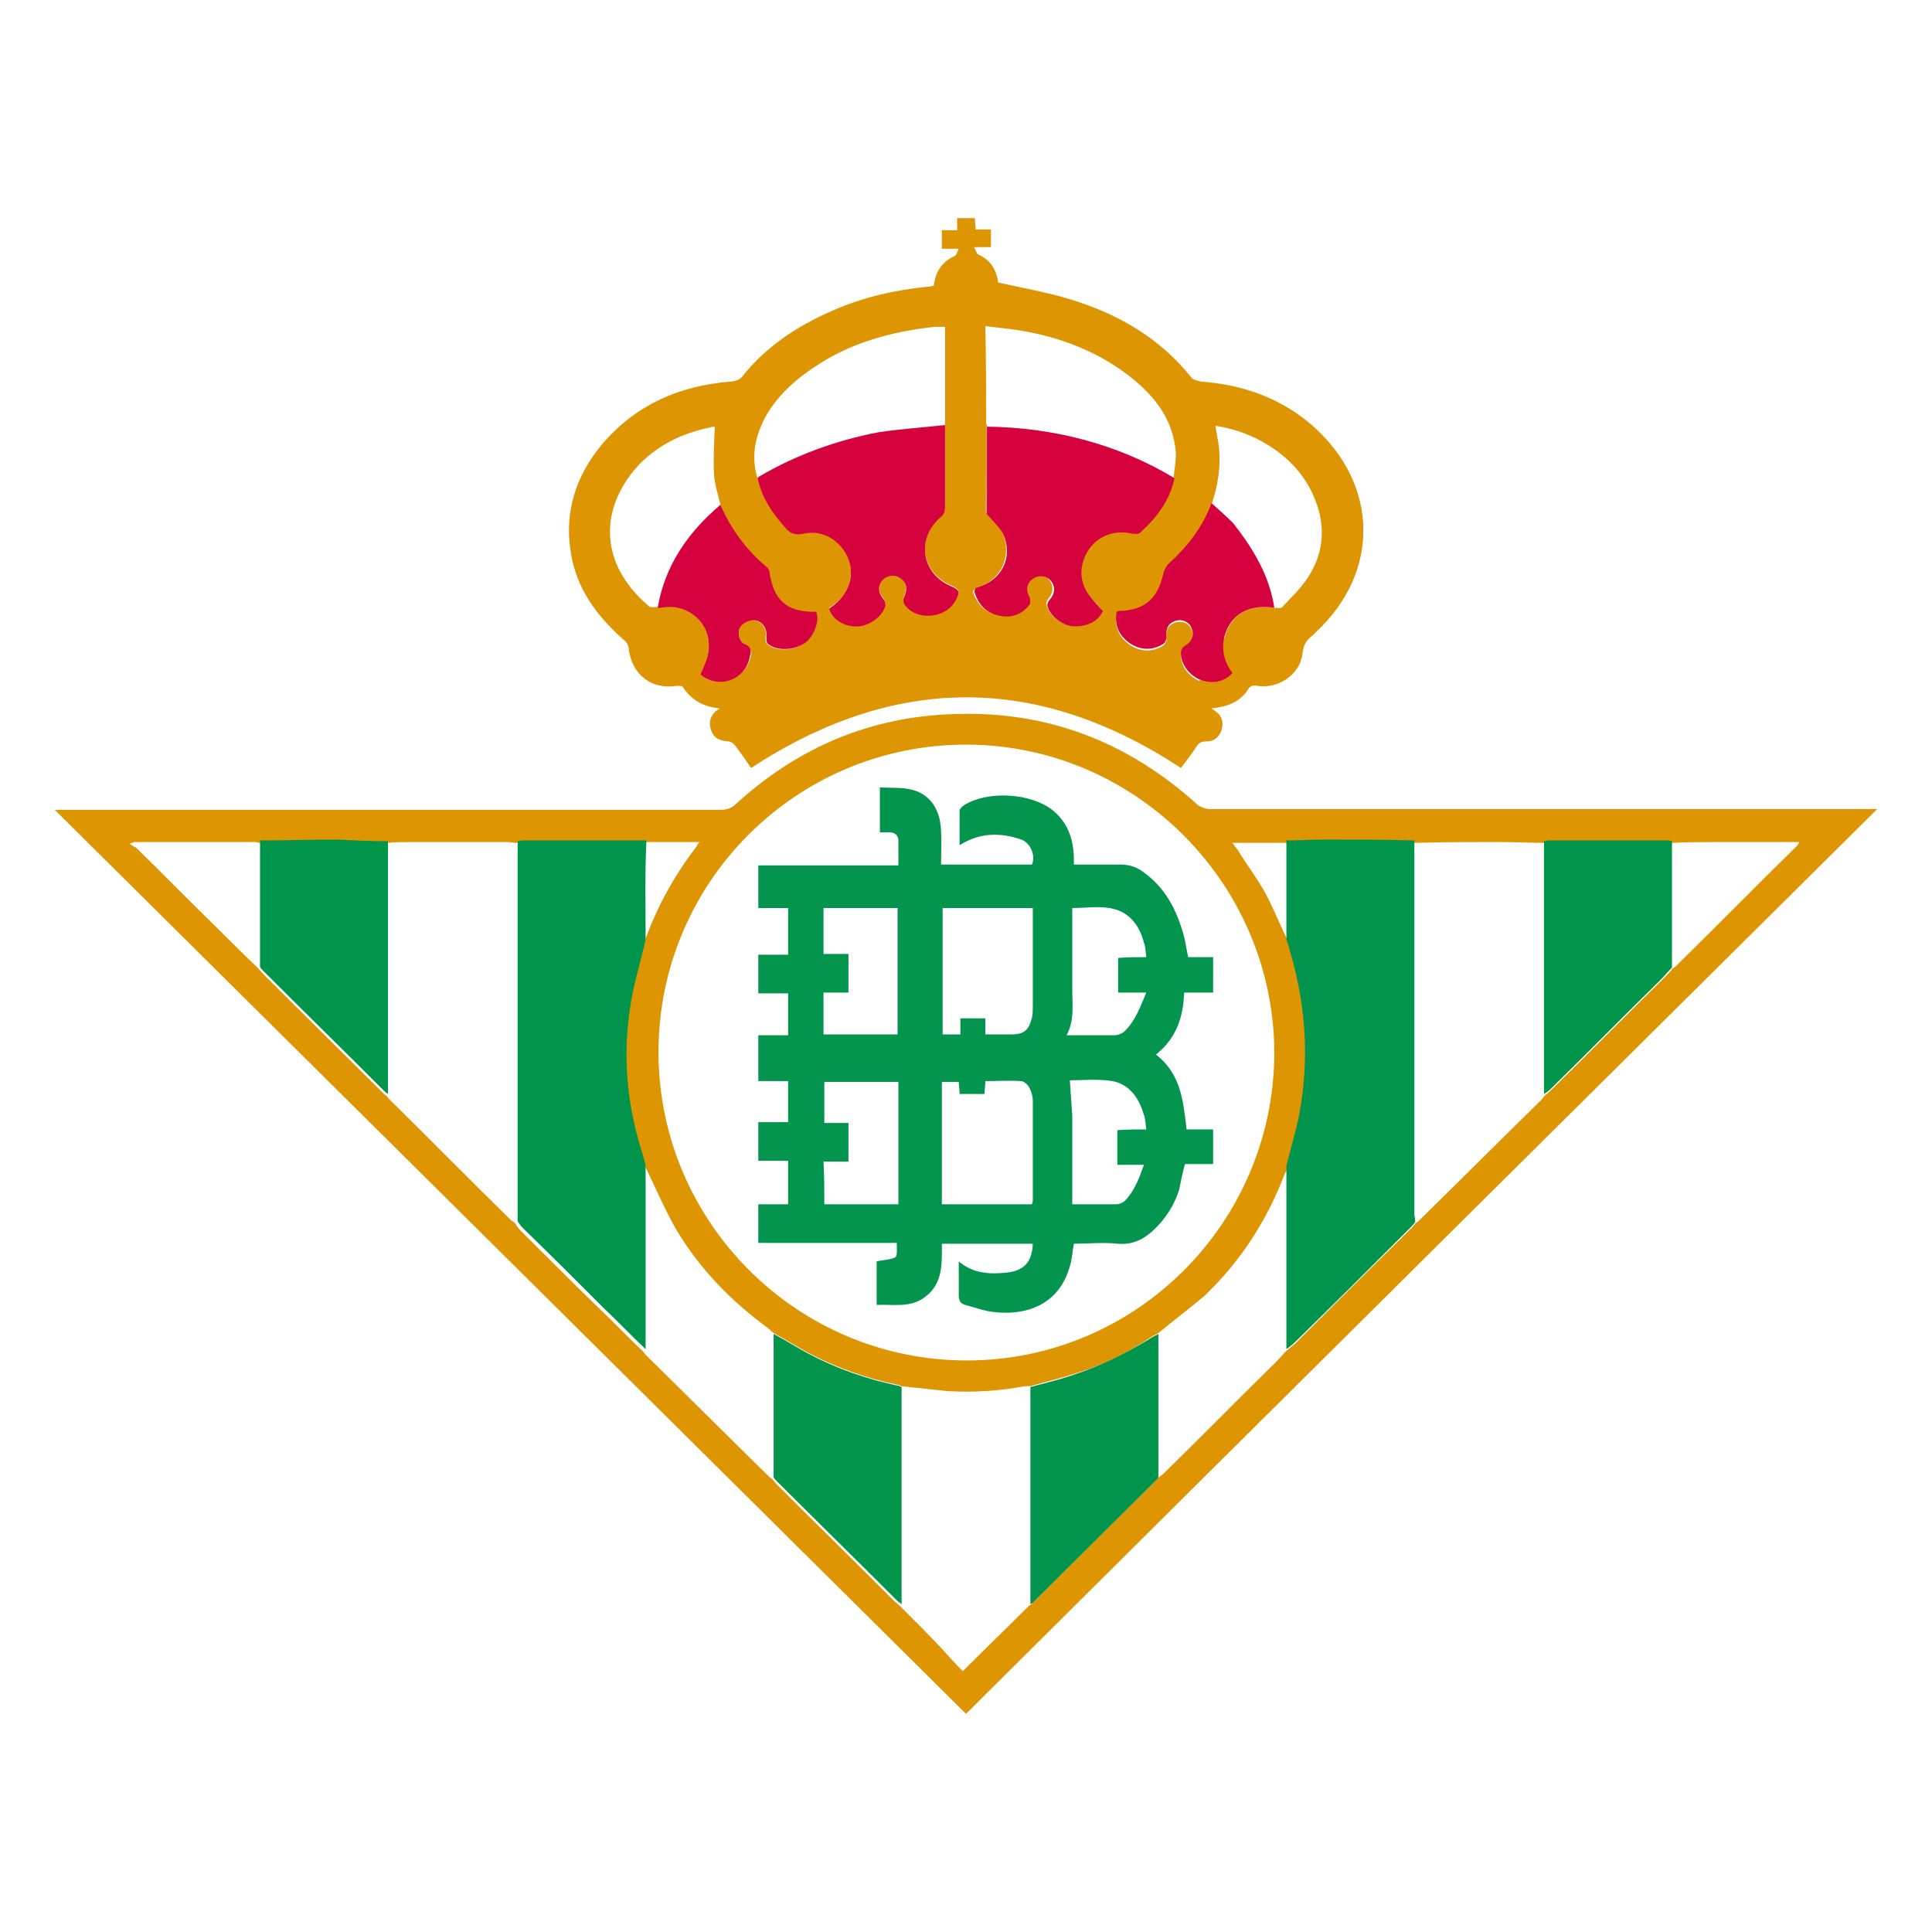
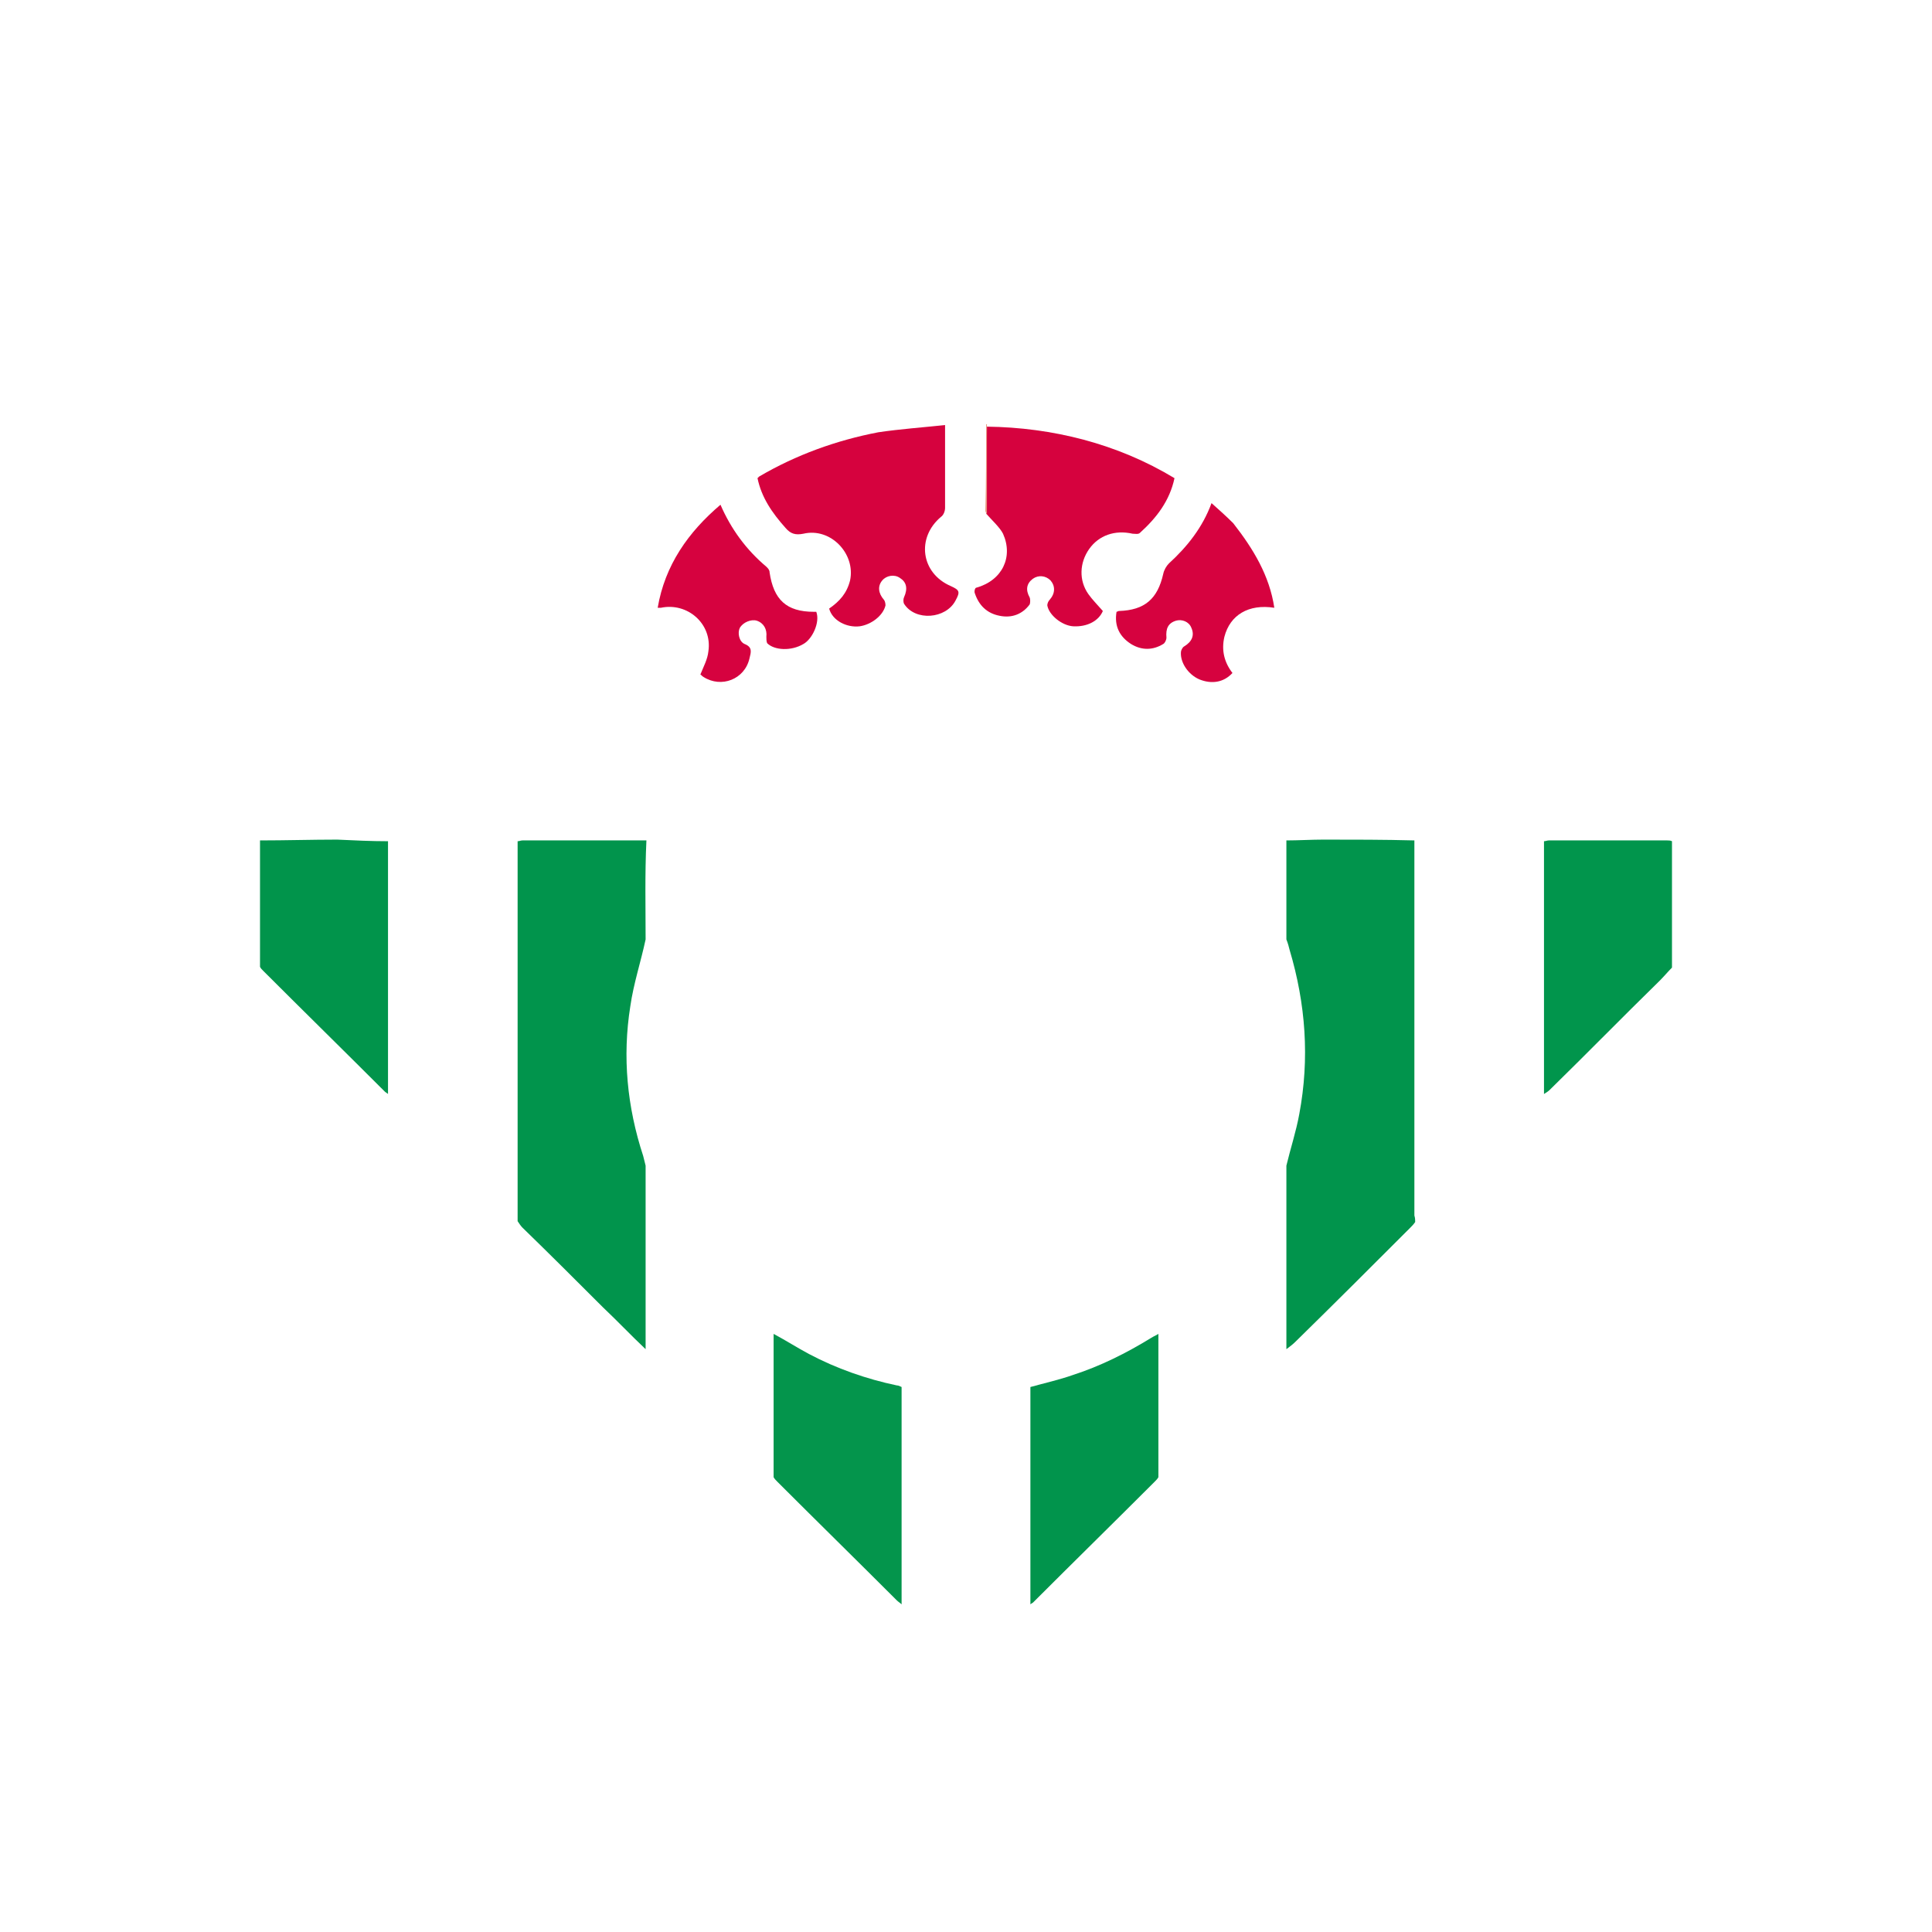
<svg xmlns="http://www.w3.org/2000/svg" version="1.1" id="Layer_1" x="0px" y="0px" viewBox="0 0 24 24" style="enable-background:new 0 0 24 24;" xml:space="preserve">
  <style type="text/css">
	.st0{fill:#DD9502;}
	.st1{fill:#01944C;}
	.st2{fill:#01944B;}
	.st3{fill:#01954C;}
	.st4{fill:#04954C;}
	.st5{fill:#D6023E;}
	.st6{fill:#D6023F;}
	.st7{fill:#E99983;}
	.st8{fill:#03954E;}
</style>
  <g>
-     <path class="st0" d="M23.32,10.05C19.54,13.8,15.77,17.54,12,21.29c-3.77-3.74-7.54-7.48-11.32-11.23c0.06,0,0.1,0,0.13,0   c2.71,0,5.42,0,8.14,0c0.08,0,0.14-0.02,0.2-0.08c0.77-0.7,1.67-1.08,2.71-1.11c1.16-0.04,2.16,0.35,3.02,1.13   c0.04,0.03,0.1,0.05,0.15,0.05c2.72,0,5.44,0,8.16,0C23.23,10.05,23.26,10.05,23.32,10.05z M14.39,16.56   c-0.03,0.02-0.06,0.03-0.09,0.05c-0.3,0.2-0.62,0.36-0.97,0.46c-0.18,0.06-0.36,0.1-0.53,0.15c-0.02,0-0.04,0-0.07,0   c-0.32,0.06-0.64,0.08-0.97,0.06c-0.19-0.02-0.37-0.04-0.56-0.06c-0.02-0.01-0.04-0.02-0.06-0.02c-0.38-0.08-0.75-0.21-1.09-0.39   c-0.15-0.08-0.29-0.17-0.44-0.25c-0.03-0.02-0.05-0.05-0.08-0.07c-0.45-0.33-0.83-0.72-1.12-1.2c-0.15-0.26-0.27-0.54-0.4-0.81   c0-0.03-0.01-0.07-0.03-0.11c-0.19-0.61-0.26-1.23-0.16-1.86c0.04-0.28,0.13-0.56,0.19-0.83c0.01-0.01,0.01-0.01,0.01-0.02   c0.15-0.41,0.36-0.79,0.63-1.14c0.01-0.02,0.02-0.04,0.04-0.06c-0.23,0-0.46,0-0.68,0c-0.01,0-0.02,0-0.04,0c-0.5,0-1,0-1.5,0   c-0.02,0-0.04,0.01-0.06,0.01c-0.04,0-0.07-0.01-0.11-0.01c-0.39,0-0.78,0-1.17,0c-0.11,0-0.21,0-0.32,0.01   c-0.21,0-0.42-0.01-0.63-0.01c-0.32,0-0.64,0-0.96,0.01c-0.02,0-0.03-0.01-0.05-0.01c-0.5,0-1,0-1.5,0c-0.01,0-0.02,0.01-0.06,0.02   c0.04,0.03,0.06,0.04,0.08,0.05c0.35,0.34,0.69,0.69,1.04,1.03c0.16,0.16,0.32,0.32,0.48,0.47c0.01,0.02,0.03,0.03,0.04,0.05   c0.5,0.5,1.01,1,1.51,1.5c0.01,0.01,0.02,0.02,0.04,0.03c0.01,0.01,0.02,0.03,0.03,0.04c0.51,0.5,1.01,1.01,1.52,1.51   c0.01,0.01,0.04,0.02,0.05,0.04c0.02,0.03,0.04,0.06,0.06,0.08c0.33,0.33,0.66,0.66,1,0.99c0.18,0.17,0.35,0.35,0.53,0.52   C8,16.8,8.01,16.82,8.02,16.83c0.51,0.5,1.02,1.01,1.53,1.51c0.01,0.01,0.02,0.02,0.04,0.03c0.02,0.02,0.03,0.04,0.05,0.06   c0.49,0.49,0.99,0.98,1.48,1.47c0.02,0.02,0.04,0.03,0.06,0.05c0.17,0.17,0.34,0.34,0.51,0.52c0.09,0.1,0.18,0.2,0.27,0.29   c0.28-0.28,0.55-0.54,0.82-0.81c0.01-0.01,0.03-0.02,0.04-0.03c0.5-0.5,1.01-1,1.51-1.5c0.02-0.02,0.03-0.04,0.05-0.06   c0.03-0.02,0.06-0.04,0.08-0.06c0.47-0.46,0.93-0.93,1.4-1.39c0.04-0.04,0.08-0.09,0.12-0.13c0.04-0.03,0.07-0.06,0.11-0.09   c0.47-0.47,0.94-0.94,1.42-1.41c0.02-0.02,0.05-0.05,0.07-0.08c0.01-0.01,0.03-0.02,0.04-0.03c0.51-0.5,1.01-1,1.52-1.5   c0.02-0.02,0.03-0.04,0.05-0.06c0.02-0.02,0.05-0.04,0.07-0.06c0.46-0.45,0.91-0.91,1.37-1.36c0.05-0.05,0.1-0.1,0.15-0.16   c0.01-0.01,0.02-0.01,0.03-0.02c0.51-0.5,1.01-1.01,1.52-1.51c0.01-0.01,0.01-0.02,0.02-0.04c-0.31,0-0.61,0-0.91,0   c-0.22,0-0.45,0-0.67,0.01c-0.02,0-0.04-0.01-0.06-0.01c-0.49,0-0.98,0-1.47,0c-0.02,0-0.04,0.01-0.06,0.01   c-0.18,0-0.37-0.01-0.55-0.01c-0.35,0-0.7,0-1.04,0.01c-0.38,0-0.75,0-1.13-0.01c-0.15,0-0.31,0-0.46,0.01c-0.22,0-0.45,0-0.69,0   c0.02,0.03,0.04,0.06,0.06,0.08c0.11,0.18,0.24,0.35,0.34,0.53c0.11,0.2,0.19,0.41,0.29,0.61c0.01,0.04,0.02,0.08,0.04,0.13   c0.21,0.67,0.26,1.35,0.12,2.04c-0.04,0.21-0.1,0.43-0.16,0.64c-0.01,0.03-0.03,0.06-0.04,0.08c-0.22,0.58-0.55,1.09-1,1.52   C14.77,16.26,14.57,16.41,14.39,16.56z M12,9.25c-2.11,0-3.82,1.71-3.82,3.82s1.72,3.83,3.83,3.83s3.82-1.72,3.82-3.83   C15.82,10.97,14.1,9.25,12,9.25z" />
-     <path class="st0" d="M11.6,3.55c0.02-0.17,0.1-0.3,0.26-0.37c0.02-0.01,0.03-0.05,0.05-0.09c-0.08,0-0.14,0-0.21,0   c0-0.08,0-0.15,0-0.23c0.06,0,0.12,0,0.19,0c0-0.05,0-0.1,0-0.15c0.08,0,0.15,0,0.22,0c0,0.05,0.01,0.09,0.01,0.14   c0.06,0,0.12,0,0.19,0c0,0.08,0,0.14,0,0.22c-0.06,0-0.12,0-0.21,0c0.03,0.05,0.03,0.08,0.05,0.09c0.16,0.07,0.23,0.2,0.25,0.35   c0.31,0.07,0.61,0.12,0.9,0.21c0.59,0.18,1.11,0.48,1.5,0.97c0.02,0.03,0.08,0.04,0.12,0.05c0.53,0.04,1.01,0.21,1.41,0.57   c0.8,0.73,0.81,1.8,0.02,2.54c-0.01,0.01-0.03,0.03-0.04,0.04c-0.08,0.06-0.12,0.12-0.13,0.23c-0.03,0.26-0.3,0.44-0.56,0.4   c-0.06-0.01-0.09,0-0.12,0.05c-0.1,0.15-0.25,0.21-0.45,0.23c0.04,0.03,0.07,0.05,0.09,0.07C15.19,8.93,15.2,9,15.17,9.08   s-0.09,0.13-0.18,0.13c-0.07,0-0.1,0.02-0.13,0.07c-0.06,0.09-0.13,0.18-0.19,0.26c-1.78-1.17-3.55-1.17-5.34,0   C9.27,9.45,9.2,9.35,9.13,9.26C9.11,9.23,9.07,9.21,9.05,9.21C8.92,9.2,8.86,9.16,8.83,9.06c-0.03-0.1,0-0.18,0.08-0.24   c0.01,0,0.01-0.01,0.03-0.02c-0.2-0.02-0.35-0.1-0.46-0.27C8.47,8.52,8.44,8.52,8.41,8.52c-0.32,0.05-0.56-0.14-0.6-0.46   c0-0.04-0.03-0.09-0.06-0.11c-0.34-0.3-0.59-0.64-0.66-1.09c-0.08-0.5,0.06-0.94,0.38-1.33c0.42-0.5,0.97-0.74,1.61-0.79   c0.04,0,0.1-0.02,0.13-0.05c0.3-0.38,0.69-0.64,1.13-0.83c0.38-0.17,0.79-0.26,1.2-0.3C11.56,3.56,11.58,3.55,11.6,3.55z    M8.95,6.27C8.92,6.15,8.88,6.02,8.87,5.9c-0.01-0.2,0-0.4,0.01-0.6c-0.01,0-0.03,0-0.06,0.01C8.48,5.38,8.19,5.52,7.95,5.76   c-0.47,0.49-0.56,1.2,0.11,1.77c0.02,0.02,0.07,0.01,0.11,0.01c0.01,0,0.03,0,0.04,0C8.54,7.48,8.85,7.75,8.8,8.09   c-0.01,0.1-0.06,0.19-0.1,0.29c0.01,0,0.02,0.02,0.04,0.03c0.22,0.14,0.51,0.02,0.58-0.23C9.34,8.11,9.35,8.05,9.25,8   C9.18,7.97,9.16,7.86,9.19,7.8c0.04-0.07,0.13-0.11,0.2-0.09c0.09,0.03,0.14,0.11,0.12,0.2c0,0.03,0,0.07,0.01,0.08   c0.09,0.1,0.3,0.1,0.44,0.02c0.11-0.06,0.21-0.26,0.16-0.4c-0.01,0-0.02,0-0.03,0C9.77,7.6,9.61,7.45,9.56,7.12   c0-0.02-0.02-0.05-0.04-0.07C9.27,6.83,9.08,6.58,8.95,6.27z M15.21,7.93c0.07-0.29,0.3-0.43,0.62-0.38c0.04,0,0.09,0.01,0.1-0.01   c0.11-0.12,0.23-0.23,0.32-0.37c0.2-0.31,0.22-0.64,0.08-0.98c-0.13-0.32-0.37-0.55-0.66-0.71c-0.17-0.09-0.36-0.16-0.57-0.19   c0.01,0.09,0.03,0.17,0.04,0.25c0.03,0.25-0.01,0.49-0.09,0.73c-0.11,0.29-0.3,0.53-0.53,0.75c-0.03,0.03-0.06,0.08-0.07,0.13   c-0.07,0.31-0.23,0.45-0.55,0.46c-0.01,0-0.02,0.01-0.03,0.01c-0.03,0.18,0.04,0.31,0.18,0.4c0.13,0.08,0.27,0.08,0.4,0   C14.47,8,14.5,7.96,14.49,7.94c-0.01-0.11,0.02-0.18,0.12-0.21c0.08-0.02,0.16,0.01,0.19,0.09c0.04,0.09,0.01,0.16-0.09,0.23   c-0.02,0.01-0.04,0.04-0.04,0.07c-0.01,0.14,0.09,0.28,0.23,0.34 M12.25,5.27c0,0.36,0,0.72,0,1.08c0,0.02,0.01,0.03,0.02,0.05   c0.06,0.07,0.14,0.13,0.18,0.21c0.13,0.29-0.01,0.6-0.32,0.69c-0.02,0.01-0.05,0.05-0.04,0.06c0.05,0.15,0.15,0.25,0.31,0.28   c0.15,0.02,0.27-0.03,0.37-0.14c0.02-0.02,0.02-0.06,0-0.09c-0.05-0.1-0.03-0.18,0.04-0.23s0.16-0.04,0.22,0.02   c0.06,0.07,0.06,0.16-0.01,0.24C13.01,7.46,12.99,7.49,13,7.51c0.02,0.13,0.18,0.25,0.32,0.26c0.18,0.01,0.32-0.07,0.37-0.19   c-0.06-0.08-0.13-0.14-0.18-0.21c-0.11-0.16-0.1-0.39,0.01-0.56c0.12-0.17,0.32-0.24,0.54-0.19c0.03,0.01,0.08,0.01,0.09-0.01   c0.21-0.19,0.37-0.4,0.43-0.68c0.01-0.12,0.04-0.25,0.02-0.37c-0.05-0.38-0.27-0.65-0.56-0.88c-0.41-0.32-0.89-0.5-1.4-0.58   c-0.13-0.02-0.26-0.03-0.4-0.05C12.25,4.48,12.25,4.88,12.25,5.27z M9.41,5.94C9.46,6.18,9.6,6.37,9.76,6.55   c0.06,0.07,0.12,0.09,0.22,0.07c0.33-0.08,0.65,0.25,0.58,0.58c-0.03,0.16-0.13,0.27-0.26,0.35c0.05,0.15,0.23,0.23,0.38,0.22   c0.14-0.01,0.29-0.13,0.32-0.26c0-0.02-0.01-0.05-0.02-0.07c-0.07-0.08-0.08-0.17-0.02-0.24c0.05-0.06,0.15-0.08,0.22-0.03   c0.08,0.05,0.09,0.13,0.05,0.24c-0.01,0.02-0.01,0.06,0,0.08c0.15,0.22,0.52,0.2,0.64-0.04c0.06-0.11,0.05-0.13-0.06-0.18   c-0.37-0.16-0.43-0.6-0.12-0.86c0.03-0.02,0.05-0.07,0.05-0.11c0-0.34,0-0.69,0-1.03c0-0.4,0-0.81,0-1.21c-0.05,0-0.09,0-0.13,0   c-0.46,0.05-0.9,0.16-1.3,0.38C10,4.62,9.72,4.83,9.53,5.14C9.39,5.39,9.32,5.65,9.41,5.94z" />
    <path class="st1" d="M17.58,15.18c-0.02,0.03-0.04,0.05-0.07,0.08c-0.47,0.47-0.94,0.94-1.42,1.41c-0.03,0.03-0.07,0.06-0.11,0.09   c0-0.04,0-0.09,0-0.13c0-0.72,0-1.43,0-2.15c0.05-0.21,0.12-0.42,0.16-0.64c0.13-0.69,0.08-1.37-0.12-2.04   c-0.01-0.04-0.02-0.08-0.04-0.13c0-0.41,0-0.82,0-1.23c0.15,0,0.31-0.01,0.46-0.01c0.38,0,0.75,0,1.13,0.01c0,1.55,0,3.11,0,4.66   C17.58,15.13,17.58,15.16,17.58,15.18z" />
    <path class="st1" d="M8.02,11.67c-0.06,0.28-0.15,0.55-0.19,0.83c-0.1,0.63-0.04,1.25,0.16,1.86C8,14.4,8.01,14.44,8.02,14.48   c0,0.04,0,0.09,0,0.13c0,0.72,0,1.43,0,2.15c-0.18-0.17-0.35-0.35-0.53-0.52c-0.33-0.33-0.66-0.66-1-0.99   c-0.02-0.02-0.04-0.05-0.06-0.08c0-1.57,0-3.15,0-4.72c0.02,0,0.04-0.01,0.06-0.01c0.5,0,1,0,1.5,0c0.01,0,0.02,0,0.04,0   C8.01,10.86,8.02,11.27,8.02,11.67z" />
    <path class="st2" d="M4.82,10.45c0,1.01,0,2.02,0,3.03c0,0.04,0,0.08,0,0.11c-0.01-0.01-0.03-0.02-0.04-0.03   c-0.5-0.5-1.01-1-1.51-1.5c-0.02-0.02-0.03-0.03-0.04-0.05c0-0.52,0-1.05,0-1.57c0.32,0,0.64-0.01,0.96-0.01   C4.4,10.44,4.61,10.45,4.82,10.45z" />
    <path class="st3" d="M19.18,13.59c0-0.51,0-1.02,0-1.54c0-0.53,0-1.07,0-1.6c0.02,0,0.04-0.01,0.06-0.01c0.49,0,0.98,0,1.47,0   c0.02,0,0.04,0,0.06,0.01c0,0.52,0,1.04,0,1.57c-0.05,0.05-0.1,0.11-0.15,0.16c-0.46,0.45-0.91,0.91-1.37,1.36   C19.23,13.56,19.21,13.57,19.18,13.59z" />
    <path class="st4" d="M11.2,17.23c0,0.9,0,1.8,0,2.7c-0.02-0.02-0.04-0.03-0.06-0.05c-0.49-0.49-0.99-0.98-1.48-1.47   c-0.02-0.02-0.04-0.04-0.05-0.06c0-0.04,0-0.08,0-0.12c0-0.55,0-1.11,0-1.66c0.15,0.08,0.29,0.17,0.44,0.25   c0.34,0.18,0.71,0.31,1.09,0.39C11.16,17.21,11.18,17.22,11.2,17.23z" />
    <path class="st1" d="M12.8,19.93c0-0.69,0-1.38,0-2.07c0-0.21,0-0.42,0-0.63c0.18-0.05,0.36-0.09,0.53-0.15   c0.34-0.11,0.66-0.27,0.97-0.46c0.03-0.02,0.06-0.03,0.09-0.05c0,0.04,0,0.08,0,0.12c0,0.55,0,1.11,0,1.66   c-0.01,0.02-0.03,0.04-0.05,0.06c-0.5,0.5-1.01,1-1.51,1.5C12.83,19.91,12.81,19.92,12.8,19.93z" />
    <path class="st5" d="M14.59,5.94c-0.06,0.28-0.22,0.49-0.43,0.68c-0.02,0.02-0.06,0.01-0.09,0.01c-0.22-0.05-0.42,0.02-0.54,0.19   s-0.13,0.39-0.01,0.56c0.05,0.07,0.11,0.13,0.18,0.21c-0.05,0.12-0.19,0.2-0.37,0.19c-0.14-0.01-0.3-0.14-0.32-0.26   c0-0.02,0.01-0.05,0.03-0.07c0.07-0.08,0.07-0.17,0.01-0.24c-0.06-0.06-0.15-0.07-0.22-0.02c-0.08,0.06-0.09,0.14-0.04,0.23   c0.01,0.02,0.01,0.07,0,0.09c-0.09,0.12-0.22,0.17-0.37,0.14c-0.16-0.03-0.26-0.13-0.31-0.28c-0.01-0.02,0-0.07,0.02-0.07   c0.32-0.09,0.46-0.38,0.33-0.67c-0.04-0.08-0.15-0.18-0.21-0.25c0-0.37,0.01-0.7,0.01-1.08C13.07,5.31,13.88,5.51,14.59,5.94z" />
    <path class="st5" d="M11.74,5.28c0,0.34,0,0.69,0,1.03c0,0.04-0.02,0.09-0.05,0.11c-0.31,0.26-0.25,0.7,0.12,0.86   c0.11,0.05,0.12,0.07,0.06,0.18c-0.12,0.23-0.5,0.26-0.64,0.04c-0.01-0.02-0.01-0.06,0-0.08c0.05-0.11,0.03-0.19-0.05-0.24   c-0.07-0.05-0.17-0.03-0.22,0.03c-0.06,0.07-0.05,0.16,0.02,0.24C10.99,7.46,11,7.49,11,7.52c-0.03,0.13-0.18,0.24-0.32,0.26   c-0.16,0.02-0.34-0.07-0.38-0.22c0.13-0.09,0.22-0.19,0.26-0.35c0.07-0.33-0.24-0.66-0.58-0.58c-0.1,0.02-0.16,0-0.22-0.07   c-0.17-0.19-0.3-0.38-0.35-0.62c0.01-0.01,0.01-0.01,0.02-0.02c0.46-0.27,0.96-0.45,1.48-0.55C11.18,5.33,11.46,5.31,11.74,5.28z" />
    <path class="st6" d="M15.83,7.55c-0.32-0.05-0.55,0.09-0.62,0.36c-0.04,0.17,0,0.32,0.1,0.45C15.2,8.48,15.05,8.5,14.9,8.44   c-0.14-0.06-0.24-0.21-0.23-0.34c0-0.02,0.02-0.06,0.04-0.07c0.1-0.06,0.13-0.14,0.09-0.23c-0.03-0.08-0.12-0.11-0.19-0.09   c-0.1,0.03-0.13,0.1-0.12,0.21c0,0.03-0.02,0.07-0.04,0.08c-0.13,0.08-0.27,0.08-0.4,0c-0.14-0.09-0.21-0.22-0.18-0.4   c0.01,0,0.02-0.01,0.03-0.01c0.32-0.01,0.48-0.15,0.55-0.46c0.01-0.05,0.04-0.1,0.07-0.13c0.23-0.21,0.42-0.45,0.53-0.75   c0.09,0.08,0.18,0.16,0.27,0.25C15.57,6.82,15.77,7.15,15.83,7.55z" />
    <path class="st6" d="M8.95,6.27c0.13,0.3,0.32,0.56,0.57,0.77c0.02,0.02,0.04,0.04,0.04,0.07C9.61,7.45,9.77,7.6,10.11,7.6   c0.01,0,0.02,0,0.03,0c0.05,0.13-0.05,0.34-0.16,0.4C9.83,8.09,9.62,8.08,9.53,7.99C9.52,7.97,9.52,7.93,9.52,7.91   c0.01-0.09-0.03-0.17-0.12-0.2C9.33,7.69,9.23,7.73,9.19,7.8C9.16,7.86,9.18,7.97,9.25,8c0.1,0.04,0.08,0.1,0.06,0.18   C9.25,8.44,8.96,8.55,8.74,8.41C8.72,8.4,8.71,8.38,8.7,8.38c0.04-0.1,0.09-0.19,0.1-0.29c0.05-0.34-0.26-0.61-0.59-0.54   c-0.01,0-0.03,0-0.04,0C8.26,7.02,8.55,6.61,8.95,6.27z" />
    <path class="st7" d="M12.25,5.27c0.01,0,0.01,0,0.01,0c0,0.37,0,0.74,0,1.12c-0.01-0.02-0.02-0.03-0.02-0.05   C12.25,5.99,12.25,5.63,12.25,5.27z" />
-     <path class="st8" d="M10.93,9.78c0.12,0.01,0.24,0,0.35,0.02c0.25,0.04,0.4,0.23,0.41,0.52c0.01,0.14,0,0.28,0,0.42   c0.39,0,0.76,0,1.13,0c0.05-0.13-0.03-0.27-0.13-0.31c-0.26-0.09-0.52-0.09-0.77,0.07c0-0.14,0-0.28,0-0.43   c0-0.02,0.03-0.05,0.06-0.07c0.29-0.18,0.82-0.15,1.09,0.06c0.19,0.15,0.26,0.35,0.27,0.58c0,0.03,0,0.06,0,0.1   c0.2,0,0.39,0,0.58,0c0.09,0,0.17,0.02,0.25,0.07c0.3,0.2,0.45,0.49,0.54,0.83c0.02,0.08,0.03,0.16,0.05,0.25c0.1,0,0.21,0,0.31,0   c0,0.15,0,0.29,0,0.44c-0.12,0-0.24,0-0.36,0c-0.01,0.31-0.1,0.57-0.35,0.77c0.31,0.24,0.34,0.58,0.38,0.93c0.11,0,0.22,0,0.33,0   c0,0.15,0,0.29,0,0.43c-0.12,0-0.23,0-0.35,0c-0.03,0.11-0.05,0.21-0.07,0.31c-0.05,0.17-0.14,0.32-0.26,0.45   c-0.14,0.15-0.29,0.25-0.51,0.23c-0.18-0.02-0.36,0-0.54,0c-0.02,0.1-0.02,0.19-0.05,0.28c-0.14,0.5-0.57,0.61-0.93,0.57   c-0.13-0.01-0.25-0.06-0.37-0.09c-0.05-0.01-0.08-0.05-0.08-0.11c0-0.14,0-0.27,0-0.43c0.18,0.15,0.38,0.16,0.58,0.14   c0.23-0.02,0.33-0.13,0.34-0.36c-0.37,0-0.75,0-1.13,0c0,0.24,0.02,0.5-0.22,0.67c-0.18,0.13-0.39,0.08-0.59,0.09   c0-0.19,0-0.37,0-0.54c0.08-0.02,0.17-0.02,0.23-0.05c0.03-0.02,0.02-0.11,0.02-0.18c-0.58,0-1.15,0-1.72,0c0-0.16,0-0.32,0-0.48   c0.12,0,0.24,0,0.37,0c0-0.18,0-0.36,0-0.54c-0.12,0-0.24,0-0.37,0c0-0.16,0-0.32,0-0.48c0.12,0,0.24,0,0.37,0   c0-0.17,0-0.34,0-0.51c-0.12,0-0.24,0-0.37,0c0-0.19,0-0.38,0-0.57c0.12,0,0.24,0,0.37,0c0-0.18,0-0.35,0-0.52   c-0.12,0-0.25,0-0.37,0c0-0.16,0-0.32,0-0.48c0.12,0,0.24,0,0.37,0c0-0.2,0-0.38,0-0.58c-0.12,0-0.25,0-0.37,0   c0-0.18,0-0.35,0-0.53c0.58,0,1.15,0,1.74,0c0-0.11,0-0.21,0-0.31c0-0.06-0.04-0.1-0.11-0.1c-0.04,0-0.08,0-0.12,0   C10.93,10.16,10.93,9.98,10.93,9.78z M11.71,11.28c0,0.53,0,1.05,0,1.57c0.07,0,0.14,0,0.22,0c0-0.07,0-0.13,0-0.2   c0.11,0,0.2,0,0.31,0c0,0.07,0,0.13,0,0.2c0.11,0,0.22,0,0.32,0c0.16,0,0.22-0.05,0.26-0.21c0.01-0.05,0.01-0.1,0.01-0.15   c0-0.37,0-0.74,0-1.11c0-0.03,0-0.06,0-0.1C12.45,11.28,12.08,11.28,11.71,11.28z M12.82,14.96c0-0.02,0.01-0.03,0.01-0.05   c0-0.41,0-0.82,0-1.23c0-0.06-0.02-0.13-0.05-0.18c-0.02-0.03-0.06-0.07-0.1-0.07c-0.14-0.01-0.29,0-0.44,0   c0,0.06-0.01,0.11-0.01,0.16c-0.11,0-0.2,0-0.31,0c0-0.06-0.01-0.11-0.01-0.15c-0.08,0-0.14,0-0.21,0c0,0.51,0,1.02,0,1.52   C12.08,14.96,12.45,14.96,12.82,14.96z M10.23,12.85c0.31,0,0.61,0,0.92,0c0-0.53,0-1.05,0-1.57c-0.31,0-0.61,0-0.92,0   c0,0.19,0,0.38,0,0.57c0.11,0,0.21,0,0.31,0c0,0.16,0,0.32,0,0.48c-0.11,0-0.2,0-0.31,0C10.23,12.52,10.23,12.68,10.23,12.85z    M10.24,14.96c0.31,0,0.61,0,0.92,0c0-0.51,0-1.01,0-1.52c-0.31,0-0.61,0-0.92,0c0,0.17,0,0.33,0,0.51c0.1,0,0.2,0,0.3,0   c0,0.16,0,0.32,0,0.48c-0.11,0-0.21,0-0.31,0C10.24,14.6,10.24,14.78,10.24,14.96z M14.24,11.89c-0.01-0.07-0.01-0.13-0.03-0.18   c-0.05-0.2-0.17-0.37-0.38-0.42c-0.16-0.04-0.34-0.01-0.51-0.01c0,0.04,0,0.08,0,0.11c0,0.3,0,0.6,0,0.9   c0,0.19,0.03,0.38-0.07,0.57c0.21,0,0.41,0,0.6,0c0.04,0,0.08-0.02,0.11-0.04c0.14-0.13,0.2-0.3,0.28-0.49c-0.13,0-0.24,0-0.35,0   c0-0.15,0-0.29,0-0.43C14,11.89,14.11,11.89,14.24,11.89z M14.24,14.03c-0.01-0.07-0.01-0.13-0.03-0.18   c-0.06-0.21-0.18-0.38-0.39-0.42c-0.18-0.03-0.36-0.01-0.53-0.01c0.01,0.15,0.02,0.29,0.03,0.44c0,0.33,0,0.66,0,0.99   c0,0.03,0,0.07,0,0.11c0.19,0,0.37,0,0.55,0c0.03,0,0.08-0.02,0.1-0.04c0.12-0.12,0.18-0.28,0.24-0.45c-0.12,0-0.22,0-0.33,0   c0-0.15,0-0.29,0-0.43C14,14.03,14.11,14.03,14.24,14.03z" />
  </g>
</svg>